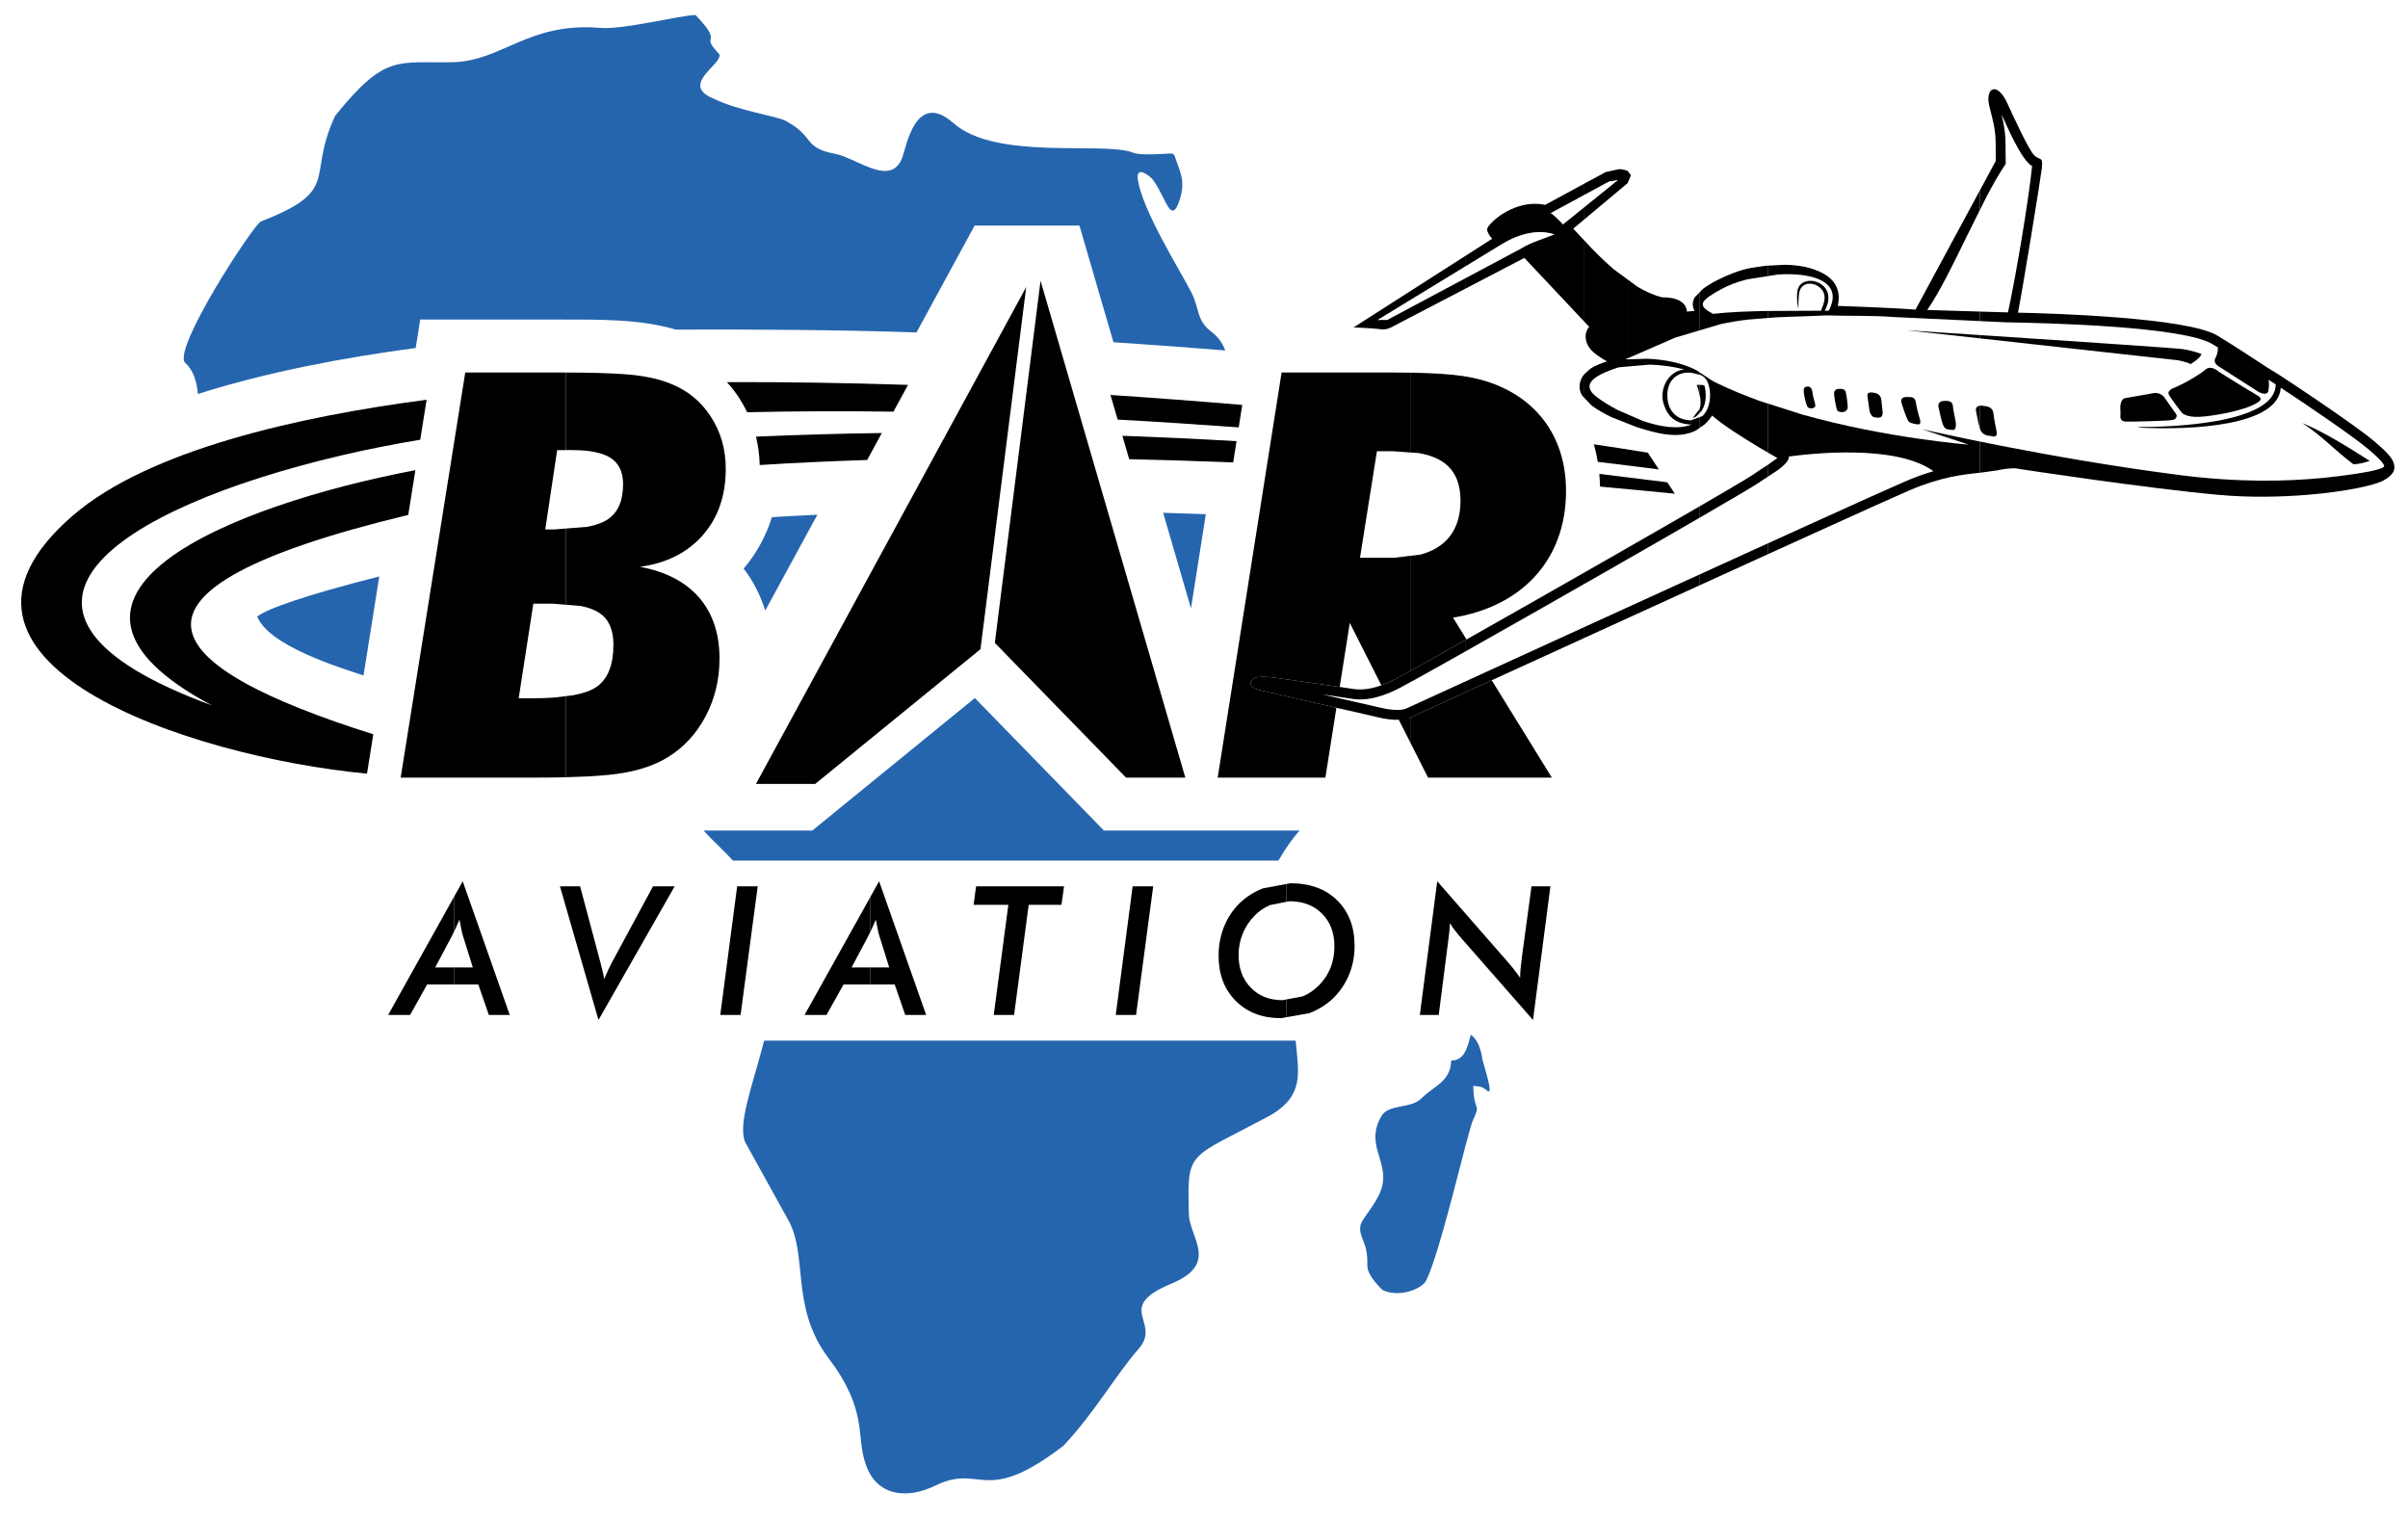
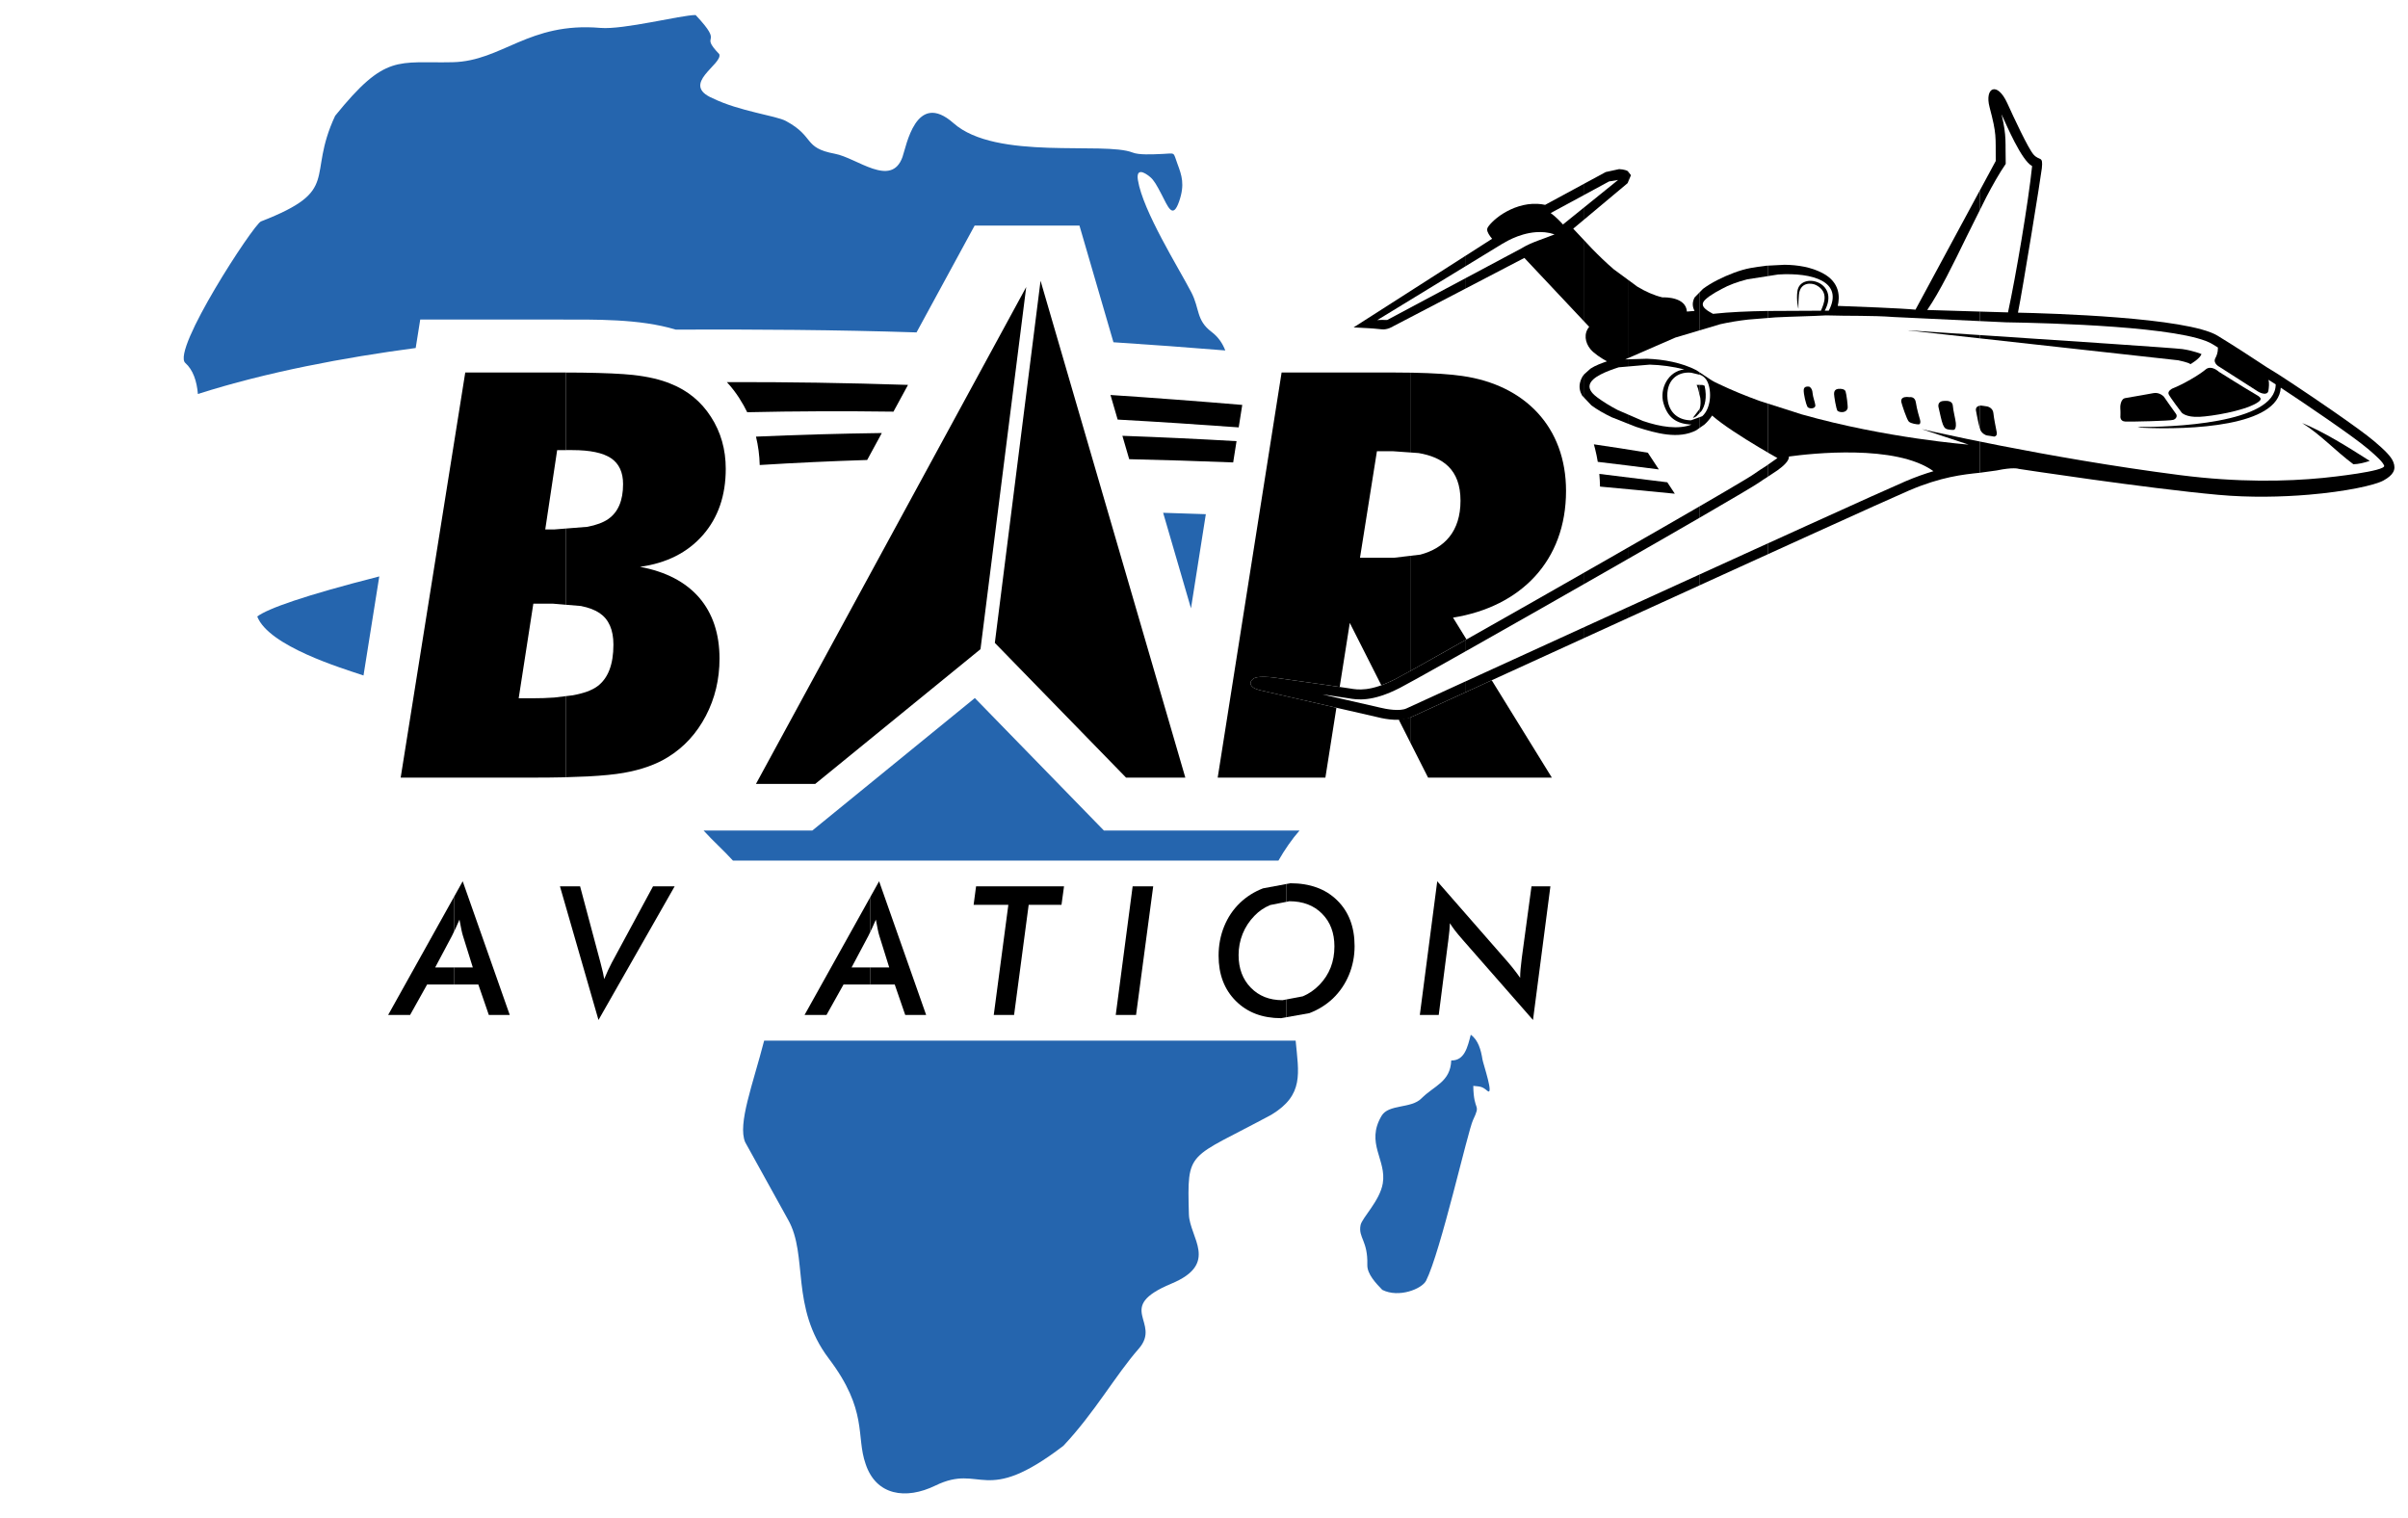
<svg xmlns="http://www.w3.org/2000/svg" enable-background="new 0 0 825 520" height="251.058" viewBox="0 0 825 520" width="398.314">
  <clipPath id="a">
    <path d="m-12-45.065h840.76v582.065h-840.76z" />
  </clipPath>
  <g clip-rule="evenodd" fill-rule="evenodd">
    <path clip-path="url(#a)" d="m502.232 219.195v3.889l-5.84 3.293c-8.683 4.882-14.886 8.328-16.785 9.301-9.609 4.932-14.665 4.059-17.697 3.537-1.08-.187-4.649-.711-8.906-1.323l19.81 4.537c2.277.586 6.828 1.315 9.017.298.318-.147 7.171-3.286 17.972-8.228l2.431-1.112v3.721l-1.076.493c-10.771 4.927-17.593 8.052-17.902 8.195-3.064 1.42-8.094.737-11.278-.082l-39.79-9.124c-1.426-.327-2.306-.67-2.747-.997-1.331-.989-1.303-1.989-.169-2.961l.007.001c.345-.294.85-.495 1.46-.6 1.22-.209 3.604-.189 5.966.139 4.092.566 10.895 1.526 16.531 2.336 4.64.667 8.429 1.221 9.255 1.363 2.616.451 6.977 1.202 15.567-3.205 1.878-.963 8.06-4.398 16.724-9.27z" />
    <path clip-path="url(#a)" d="m502.232 87.55v3.585l-30.377 18.543c.682-.124 3.394-.039 3.395-.04l26.982-14.399v3.562l-24.782 12.918c-.422.273-2.252 1.364-4.184 1.099-1.425-.196-4.259-.365-4.266-.366l-5.237-.283z" />
    <path clip-path="url(#a)" d="m542.824 214.83v3.721l-.082.038c-12.074 5.516-23.371 10.681-32.809 14.997l-7.701 3.523v-3.721l6.368-2.913c9.459-4.327 20.774-9.5 32.854-15.02z" />
    <path clip-path="url(#a)" d="m542.824 196.132v3.901l-14.767 8.422c-7.88 4.479-15.468 8.782-22.223 12.599l-3.603 2.031v-3.89l1.97-1.111c6.744-3.81 14.32-8.106 22.19-12.581z" />
    <path clip-path="url(#a)" d="m542.824 128.173v8.168l-.768-.811c-.759-1.301-1.113-2.781-.728-4.414.259-1.099.731-2.025 1.354-2.817z" />
    <path clip-path="url(#a)" d="m542.824 62.901v3.842l-11.547 6.254c1.67 1.199 3.224 2.807 4.208 3.912l7.339-5.926v4.162l-3.822 3.198 3.822 4.072v27.811l-20.564-21.864-20.027 10.439v-3.562l19.347-10.323-.012-.012c3.271-1.972 7.36-3.076 11.042-4.614-2.165-.73-4.352-.899-6.413-.742-6.187.471-11.253 3.878-11.253 3.878s-.01-.011-.029-.031l-12.682 7.741v-3.586l8.98-5.747c-.85-.998-1.742-2.276-1.694-3.195.006-.087.034-.279.056-.363.184-.718 2.289-3.179 5.464-5.125 3.027-1.856 7.176-3.519 11.771-3.273.844.044 1.701.154 2.567.338z" />
    <path clip-path="url(#a)" d="m557.713 208.03v3.722l-14.889 6.799v-3.721z" />
    <path clip-path="url(#a)" d="m557.713 187.617v3.907l-5.686 3.26-9.203 5.249v-3.901l7.518-4.288z" />
    <path clip-path="url(#a)" d="m542.824 82.415 2.604 2.775c2.326 2.387 4.818 4.808 7.429 7.05l4.856 3.574v26.929l-.904.393.904-.028v2.463l-3.122.267c-4.319 1.407-9.327 3.353-9.961 6.049-.414 1.758 1.363 3.345 2.61 4.271 1.883 1.399 4.287 2.9 6.974 4.309l3.499 1.518v3.153l-5.475-2.164c-2.63-1.248-5.046-2.634-7.018-4.099l-2.396-2.535v-8.167l2.104-1.881c1.711-1.119 3.757-1.848 5.624-2.49-2.059-1.158-4.469-2.711-5.692-4.22-1.799-2.218-2.321-5.313-.389-7.606l-1.646-1.75v-27.811z" />
    <path clip-path="url(#a)" d="m554.708 57.949.24.015c.009.001 1.599.041 2.731.651l.033.043v3.902l-.054.128-.104.13-14.73 12.327v-4.163l11.546-9.325-3.09.505-8.456 4.58v-3.841l7.303-3.956z" />
    <path clip-path="url(#a)" d="m582.197 196.859v3.721l-19.636 8.958-4.849 2.214v-3.722l3.555-1.623c6.712-3.064 13.475-6.15 20.125-9.181z" />
    <path clip-path="url(#a)" d="m582.197 173.523v3.915l-11.723 6.767-12.762 7.318v-3.906l11.009-6.313c4.331-2.491 8.411-4.844 12.118-6.991z" />
    <path clip-path="url(#a)" d="m582.197 140.258v1.321l-1.027 1.054c-.552.375-1.004.533-1.179.519z" />
    <path clip-path="url(#a)" d="m581.271 131.861.927.014v3.057l-.413-1.742c-.277-.816-.514-1.329-.514-1.329" />
    <path clip-path="url(#a)" d="m564.219 122.908c5.792.205 11.904 1.334 16.938 3.903l1.04.689v.864l-2.808-.675c-4.926-.466-8.721 2.889-8.08 9.009.52 4.966 4.002 7.284 8.047 7.307l2.841-1.04v3.722l-1.049.739c-6.04 3.143-13.636 1.092-20.616-1.174l-2.819-1.115v-3.152l5.167 2.242c6.021 2.066 12.211 2.994 16.649 1.236-5.455-.223-8.218-2.607-9.605-7.296-1.478-4.994 1.704-11.088 7.135-11.582-3.847-1.008-7.963-1.545-11.867-1.654l-7.479.64v-2.463z" />
    <path clip-path="url(#a)" d="m557.713 95.814 3.276 2.411c2.796 1.676 5.659 2.964 8.543 3.653 1.38-.041 8.079.009 8.415 4.868l2.629-.224c-.672-1.229-.953-2.803.005-4.608l1.616-1.662v12.961l-8.211 2.446-16.273 7.083z" />
    <path clip-path="url(#a)" d="m557.713 58.658 1.064 1.366-1.064 2.536z" />
    <path clip-path="url(#a)" d="m605.645 186.181v3.72l-3.403 1.547c-6.289 2.862-12.851 5.852-19.519 8.892l-.525.24v-3.721l18.637-8.491z" />
    <path clip-path="url(#a)" d="m605.645 159.264v4.088l-.021.014c-1.062.674-2.012 1.272-2.651 1.746-1.28.949-9.134 5.584-20.32 12.065l-.454.262v-3.915l8.532-4.964c5.69-3.334 9.418-5.57 10.22-6.165 1.257-.931 2.689-1.815 4.093-2.707z" />
    <path clip-path="url(#a)" d="m582.197 131.875 1.039.015c.489.121.781.284.781.284.908 4.167.076 6.927-1.07 8.637l-.75.769v-1.322l.134-.175c.358-1.204.359-2.518.202-3.736l-.336-1.414z" />
    <path clip-path="url(#a)" d="m582.197 127.5 3.587 2.379c1.14.789 2.111 1.217 3.229 1.749 4.435 2.111 9.097 4.018 13.858 5.738l2.773.886v16.769l-3.112-1.831c-2.765-1.653-5.935-3.611-8.853-5.56-2.745-1.832-5.282-3.669-7.09-5.262-.794 1.193-1.651 2.195-2.562 3.03l-1.831 1.289v-3.723l1.015-.371c2.959-2.65 3.312-8.406 1.8-11.763-.516-1.144-1.324-1.873-2.303-2.344l-.512-.123v-.863z" />
    <path clip-path="url(#a)" d="m605.645 91.012v3.589l-6.977 1.089c-3.353.849-6.409 1.973-8.77 3.293-3.148 1.619-5.697 3.343-6.318 4.511-.996 1.876 2.022 3.282 3.307 4.032 5.841-.633 12.089-.881 18.375-.982l.383-.002v2.404l-6.752.546c-3.152.367-6.328.869-9.49 1.575l-7.205 2.147v-12.961l1.239-1.274c1.358-1.022 3.061-2.056 4.909-3.007 3.626-1.865 7.919-3.499 11.284-4.118 1.62-.298 3.479-.596 5.479-.814z" />
    <path clip-path="url(#a)" d="m678.25 139.017v7.455l-.186-.592c-.528-2.111-1.112-5.389-1.112-5.389-.062-.724.335-1.113.748-1.321z" />
    <path clip-path="url(#a)" d="m605.645 138.253 11.688 3.734c29.023 8.196 57.132 10.337 57.132 10.337l-16.052-5.295s5.941 1.381 15.808 3.419l4.029.81v10.721l-.005.001c-5.654.589-13.222 1.379-24.158 6.056-3.812 1.63-16.612 7.404-33.616 15.124l-14.825 6.74v-3.719l13.381-6.084c16.98-7.709 29.806-13.492 33.727-15.169 3.554-1.52 6.762-2.646 9.671-3.494-6.451-4.661-16.962-6.175-26.792-6.395-9.831-.221-18.983.853-22.721 1.367.071 1.473-1.774 3.176-3.956 4.746l-3.31 2.2v-4.088l3.316-2.337c-.651-.366-1.566-.886-2.666-1.522l-.65-.383v-16.769z" />
    <path clip-path="url(#a)" d="m665.695 137.391c1.868-.216 3.268.106 3.371 1.684.104 1.578.859 4.371 1.014 5.822.152 1.453-.201 2.091-.508 2.307-.307.217-2.046-.003-2.45-.154-.405-.15-.905-.21-1.453-1.569-.546-1.358-.973-3.717-1.491-5.851-.521-2.134 1.517-2.239 1.517-2.239" />
    <path clip-path="url(#a)" d="m652.561 136.067c.419-.088.979-.102 1.729.001 0 0 1.809-.334 2.106 1.842s1.259 5.328 1.442 5.978c.185.65.123 1.474-.475 1.505s-2.646-.269-3.367-.93c-.721-.663-2.511-6.189-2.599-6.77-.066-.435-.093-1.361 1.164-1.626" />
-     <path clip-path="url(#a)" d="m640.238 134.604c.451-.232 1.303-.253 2.848.229 0 0 1.328.58 1.467 2.109.141 1.53.465 4.317.465 4.317s.101 1.443-.782 1.72c-.882.279-2.189-.027-2.476-.171-.283-.143-1.061-.869-1.278-2.251-.219-1.384-.565-4.201-.684-4.92-.06-.36-.01-.802.44-1.033" />
    <path clip-path="url(#a)" d="m630.441 133.217s1.545-.056 1.867.887c.32.943.858 5.197.702 5.789-.416 1.576-2.492 1.512-3.392.922-.557-.366-1.284-5.541-1.247-5.749.036-.209-.245-2.006 2.07-1.849" />
    <path clip-path="url(#a)" d="m618.987 132.461c.478-.072.942.042.942.042s.971.462 1.077 2.175c.079 1.254.839 3.135.938 4.132.133 1.36-2.276 1.364-2.73.524-.449-.831-1.337-4.308-1.241-5.798.048-.744.537-1.003 1.014-1.075" />
    <path clip-path="url(#a)" d="m653.341 113.163s8.847.576 21.127 1.383l3.782.249v1.122z" />
    <path clip-path="url(#a)" d="m678.25 65.349v6.749l-4.523 9.077c-4.548 9.344-9.095 18.689-13.441 25.026 4.56.13 9.601.285 14.439.434l3.525.108v3.261l-19.927-.942-5.722-.272-3.664-.172c-7.719-.588-15.465-.311-23.319-.569-5.347.316-11.239.364-17.376.686l-2.598.211v-2.404l18.215-.091c1.071-2.47 2.82-6.392-1.608-8.759-1.501-.802-5.512-1.22-5.93 3.309-.168 1.829-.175 3.036-.17 4.81 0 0-.786-2.908-.341-6.073.955-6.786 14.79-3.351 9.358 6.705l1.394-.01c5.189-9.965-5.512-13.134-17.341-12.391l-3.577.558v-3.588l5.791-.302c4.456.052 9.071.784 13.04 2.881 6.011 3.177 5.87 8.252 5.146 11.209 5.948.211 21.763.801 26.638 1.29z" />
    <path clip-path="url(#a)" d="m788.719 144.927c7.746 3.2 15.4 8.052 23.171 12.979-1.734.605-3.929 1.14-5.607 1.143-6.403-4.77-11.137-10.104-17.564-14.122" />
    <path clip-path="url(#a)" d="m678.542 138.936s1.927.225 2.313.318c.389.095 1.948.578 2.104 2.327.155 1.748.874 5.073 1.135 6.516.262 1.444-.902 1.485-.902 1.485s-1.933-.36-2.387-.385c-.453-.024-1.693-.641-2.253-1.76l-.302-.965v-7.454z" />
    <path clip-path="url(#a)" d="m737.872 134.675c2.026-.35 3.479 1.219 3.479 1.219s3.491 5.04 4.11 5.82c.618.778.177 1.779-.882 2.133-1.057.356-14.496.674-16.445.579-1.95-.094-1.66-1.926-1.66-1.926s.055-1.713-.038-2.428c-.091-.715.057-3.433 1.716-3.685s9.72-1.712 9.72-1.712" />
    <path clip-path="url(#a)" d="m757.188 126.01c1.57-.016 3.054 1.39 3.054 1.39s8.698 5.48 12.107 7.447c2.12 1.223 3.274 1.825.652 3.336-4.688 2.7-15.188 4.42-19.464 4.629-4.618.225-6.056-1.422-6.056-1.422s-4.088-5.331-4.5-6.37 1.241-1.885 1.241-1.885c3.752-1.45 9.452-4.823 11.417-6.529.493-.427 1.026-.59 1.549-.596" />
    <path clip-path="url(#a)" d="m678.25 114.795 3.954.261c26.873 1.774 63.147 4.203 65.513 4.543 3.783.545 6.542 1.72 6.542 1.72-.637 1.664-3.798 3.449-3.798 3.449-.494-.569-4.16-1.327-4.16-1.327l-68.051-7.524z" />
    <path clip-path="url(#a)" d="m682.709 30.651c1.308-.456 3.273.891 5.023 4.747 2.094 4.61 7.188 15.613 9.035 17.614 2.055 2.222 3.234.237 2.781 4.636-.275 2.677-6.616 41.834-8.181 49.472 10.463.222 58.103 1.57 68.425 7.912 6.549 4.025 11.145 7.054 14.249 9.098 2.184 1.44 3.619 2.385 4.384 2.795 1.316.707 11.647 7.504 20.937 13.941 5.906 4.093 11.445 8.075 14.09 10.324 3.533 3.003 5.758 5.158 6.526 7.109 1.021 2.597-.023 4.459-3.367 6.312-2.96 1.641-12.904 3.801-25.566 4.874-9.357.795-20.263 1.025-31 .053-24.89-2.253-68.142-8.852-68.267-8.872l-.151-.023-.107-.035c-.005-.001-1.774-.616-7.521.586l-5.749.785v-10.721l7.069 1.421c16.345 3.196 38.473 7.135 61.604 10.103 19.816 2.542 36.458 2.189 49.007.952 2.53-.248 21.647-2.296 20.9-4.203-.503-1.277-2.441-3.097-5.574-5.762-2.527-2.148-7.98-6.064-13.828-10.117-5.803-4.021-11.947-8.147-16.022-10.827-.856 13.2-30.741 14.534-47.917 13.704l-1.118-.247c10.696.113 47.331-1.044 47.299-14.592-1.117-.726-1.968-1.268-2.464-1.568.291 1.045.15 2.659-.039 3.748-.301 1.74-2.654.851-3.569.266l-13.17-8.426s-2.428-1.226-1.413-3.041c1.014-1.814.842-3.62.842-3.62-.596-.37-1.209-.748-1.84-1.136-9.887-6.074-56.265-7.255-70.783-7.485l-8.982-.424v-3.261l3.496.106c2.232.068 4.33.129 6.206.181 2.709-12.517 6.96-37.612 8.264-50.12-3.674-1.998-8.679-13.856-10.481-17.751 1.842 7.604 1.242 9.632 1.438 16.993-2.175 3.168-4.4 7.087-6.648 11.384l-2.273 4.562v-6.749l5.499-10.188c-.081-8.603.392-8.928-2.114-18.446-.886-3.351-.238-5.608 1.07-6.064" />
    <g fill="#2565ae">
      <path clip-path="url(#a)" d="m261.801 356.528h182.097c1.045 11.175 2.902 18.588-8.254 25.357-28.87 15.589-28.922 11.676-28.319 34.153.213 7.986 10.513 16.881-5.997 23.751-19.919 8.291-3.133 13.105-11.211 22.32-7.96 9.082-15.021 21.787-25.774 33.216-27.42 21.023-27.885 5.863-43.876 13.647-10.153 4.941-20.336 3.395-23.904-7.414-3.379-9.624.908-18.241-12.614-36.112-13.372-17.671-6.926-35.303-13.992-47.644l-14.665-26.496c-2.625-6.276 2.636-19.724 6.509-34.778" />
      <path clip-path="url(#a)" d="m503.898 354.509c2.562 1.805 3.504 5.249 4.005 8.469.225 1.452 4.184 12.986 1.582 10.688-1.687-1.484-2.389-1.394-4.729-1.636.154 9.306 2.771 5.656-.094 11.729-1.776 3.76-11.083 45.128-16.072 55.018-1.4 2.778-9.29 6.017-15.012 3.137-2.076-2.166-5.211-5.366-5.121-8.563.233-8.281-3.157-9.296-2.322-13.588.493-2.542 6.591-8.28 7.616-14.313 1.376-8.105-5.991-13.782-.396-23.176 2.42-4.061 10.089-2.375 13.632-5.943 4.365-4.397 9.918-5.604 10.222-13.012 4.561.108 5.606-4.61 6.689-8.81" />
      <path clip-path="url(#a)" d="m333.988 239.154 44.216 45.39h67.022c-2.561 2.897-5.191 6.742-7.229 10.309h-186.88c-3.249-3.583-6.892-6.776-10.069-10.309h37.26z" />
      <path clip-path="url(#a)" d="m129.944 197.487-5.408 33.937c-7.383-2.482-32.468-10.02-36.404-20.21 3.639-2.72 15.81-7.089 41.812-13.727" />
-       <path clip-path="url(#a)" d="m280.037 176.348-17.852 32.819c-1.709-5.275-4.01-9.945-7.403-14.356 4.28-4.995 7.771-11.333 9.67-17.621 5.193-.315 10.387-.602 15.585-.842" />
      <path clip-path="url(#a)" d="m398.502 175.688c4.875.139 9.751.298 14.625.474l-5.086 32.256z" />
      <path clip-path="url(#a)" d="m238.328 5.15c10.29 10.925.858 5.851 8.096 13.397 1.328 3.438-13.534 10.297-2.259 15.115 9.167 4.484 21.669 5.946 25.09 7.788 10.019 5.399 5.787 9.185 16.758 11.224 7.572 1.406 19.323 11.791 23.175 1.148 1.31-3.619 4.59-23.05 17.51-11.61 14.577 12.907 51.611 6.18 61.356 10.054 2.113.841 6.448.644 10.219.474 4.614-.206 3.56-.82 5.127 3.383 1.461 3.924 2.594 7.049.591 12.846-2.222 6.439-3.834 1.83-6.143-2.575-1.578-3.008-2.527-4.681-3.761-5.719-2.226-1.877-4.876-3.043-4.228 1.017 1.699 10.643 13.991 30.146 18.304 38.475 2.913 5.622 1.604 9.511 6.908 13.523 2.348 1.774 3.8 3.98 4.726 6.381-12.764-1.035-25.539-1.988-38.318-2.809l-11.651-39.982h-35.907l-19.911 36.607c-27.522-.902-54.989-1.06-82.521-.966-12.436-3.763-27.662-3.439-40.599-3.439h-46.916l-1.554 9.747c-24.39 3.242-50.997 8.21-74.618 15.757-.376-4.472-1.677-8.286-4.309-10.628-4.829-4.295 23.408-47.518 25.904-48.489 27.803-10.805 15.475-14.911 25.428-36.196 17.347-21.469 21.354-17.92 40.256-18.356 17.026-.39 25.984-13.851 50.608-11.756 7.983.678 27.631-4.411 32.639-4.411" />
    </g>
    <path clip-path="url(#a)" d="m155.543 307.281v11.914l-.719 1.484-5.73 10.776h6.449v5.855h-9.215l-5.821 10.416h-7.519z" />
    <path clip-path="url(#a)" d="m298.206 307.281v11.913l-.72 1.485-5.729 10.776h6.449v5.855h-9.216l-5.821 10.416h-7.519z" />
-     <path clip-path="url(#a)" d="m252.558 303.658h7.045l-5.874 44.068h-6.961z" />
    <path clip-path="url(#a)" d="m191.843 303.658h6.901l7.024 26.307c.361 1.347.638 2.435.813 3.267.185.833.329 1.573.422 2.208.463-1.119.915-2.146 1.347-3.081.432-.936.844-1.767 1.244-2.516l14.142-26.185h7.415l-26.103 45.794z" />
    <path clip-path="url(#a)" d="m158.526 301.932 16.116 45.794h-7.169l-3.589-10.416h-8.341v-5.854h6.448l-3.403-10.899c-.166-.513-.33-1.212-.515-2.075-.185-.862-.401-1.992-.658-3.399-.442 1.048-.885 2.033-1.317 2.968l-.555 1.146v-11.914z" />
    <path clip-path="url(#a)" d="m388.052 303.658h7.045l-5.873 44.068h-6.963z" />
    <path clip-path="url(#a)" d="m334.412 303.658h30.135l-.874 6.348h-11.241l-4.999 37.72h-6.963l4.999-37.72h-11.9z" />
    <path clip-path="url(#a)" d="m440.766 302.859v6.107l-5.574 1.102c-2.077.862-3.888 2.095-5.41 3.697-1.769 1.808-3.116 3.873-4.042 6.174-.926 2.312-1.389 4.726-1.389 7.263 0 4.592 1.389 8.32 4.177 11.178 2.786 2.864 6.406 4.293 10.87 4.293l1.368-.261v6.094l-1.852.329c-6.407 0-11.57-1.961-15.51-5.896-3.938-3.933-5.902-9.1-5.902-15.5 0-3.575.637-6.914 1.902-10.036 1.265-3.123 3.075-5.813 5.44-8.084 2.252-2.146 4.875-3.801 7.868-4.962z" />
    <path clip-path="url(#a)" d="m301.188 301.932 16.116 45.794h-7.169l-3.589-10.416h-8.341v-5.854h6.449l-3.404-10.899c-.166-.513-.33-1.212-.515-2.075-.185-.862-.401-1.992-.658-3.399-.442 1.048-.885 2.033-1.317 2.968l-.555 1.146v-11.913z" />
    <path clip-path="url(#a)" d="m442.104 302.61c6.705 0 12.053 1.951 16.023 5.854 3.98 3.904 5.965 9.123 5.965 15.667 0 3.501-.648 6.81-1.943 9.911-1.296 3.103-3.137 5.795-5.524 8.084-2.313 2.168-4.977 3.822-8.012 4.982l-7.847 1.397v-6.095l5.581-1.059c2.111-.88 4.02-2.2 5.722-3.962 3.404-3.523 5.112-7.909 5.112-13.147 0-4.633-1.409-8.372-4.237-11.208-2.819-2.845-6.552-4.262-11.2-4.262l-.978.192v-6.107z" />
    <path clip-path="url(#a)" d="m492.41 301.932 24.087 27.551c.864 1.007 1.655 1.962 2.354 2.866.7.903 1.358 1.787 1.965 2.67 0-.913.042-1.9.134-2.927.092-1.037.236-2.332.432-3.903l3.322-24.53h6.479l-5.965 45.793-24.149-27.55c-1.09-1.243-1.954-2.29-2.612-3.144-.648-.853-1.224-1.674-1.707-2.454-.03 1.366-.236 3.451-.597 6.256-.042.287-.072.493-.093.637l-3.137 24.529h-6.479z" />
    <path clip-path="url(#a)" d="m547.938 162.363c6.716.815 15.018 1.828 23.293 2.874l2.575 3.914c-9.009-.892-18.189-1.769-25.624-2.441-.033-1.472-.115-2.92-.244-4.347" />
    <path clip-path="url(#a)" d="m546.074 152.229c5.744.817 12.135 1.835 18.491 2.877l3.765 5.721c-7.309-.934-14.694-1.859-20.918-2.588-.25-1.526-.562-3.021-.931-4.486-.127-.512-.264-1.02-.407-1.524" />
    <path clip-path="url(#a)" d="m384.538 149.312c13.162.47 26.227 1.084 39.108 1.832l-1.15 7.288c-11.728-.463-23.628-.842-35.623-1.111z" />
    <path clip-path="url(#a)" d="m302.122 148.357-5.024 9.236c-12.413.4-24.716.966-36.812 1.726-.088-3.339-.515-6.582-1.283-9.726 14.179-.629 28.593-1.035 43.119-1.236" />
-     <path clip-path="url(#a)" d="m146.158 136.96-2.182 13.692c-9.374 1.567-18.369 3.346-26.932 5.353-77.632 18.194-131.2 53.812-44.465 85.661-70.427-37.581 6.429-68.56 69.733-80.581l-2.444 15.331c-109.068 26.264-85.252 52.026-11.979 75.156l-2.149 13.481c-61.118-5.748-158.74-38.385-100.747-88.456 26.05-22.492 77.454-33.92 121.165-39.637" />
    <path clip-path="url(#a)" d="m380.464 135.327c15.12.997 30.187 2.14 45.14 3.403l-1.213 7.695c-13.688-1.002-27.537-1.903-41.472-2.672z" />
    <path clip-path="url(#a)" d="m249.037 130.919c20.512-.071 41.248.268 62.054.949l-4.988 9.169c-16.849-.224-33.598-.177-50.104.197-.778-1.605-1.665-3.179-2.66-4.716l.012-.008c-1.291-2.008-2.73-3.872-4.314-5.591" />
    <path clip-path="url(#a)" d="m159.401 127.614h31.488l3.045.02v26.575h-3.045l-4.081 27.179h3.142l3.984-.316v26.126l-4.568-.379h-6.64l-5.022 32.42h4.471c2.811 0 5.386-.085 7.726-.255l4.033-.488v27.786l-.899.032c-3.051.068-6.357.103-9.92.103h-45.84z" />
    <path clip-path="url(#a)" d="m483.164 245.814v8.536l-3.921-7.747z" />
    <path clip-path="url(#a)" d="m193.934 127.633 5.388.034c7.779.108 13.604.375 17.516.787 5.183.582 9.524 1.586 12.99 3.042 5.766 2.297 10.366 6.051 13.735 11.291 3.401 5.242 5.086 11.196 5.086 17.828 0 9.189-2.624 16.76-7.84 22.713-5.248 5.986-12.406 9.61-21.542 10.872 8.845 1.649 15.615 5.176 20.279 10.548 4.633 5.403 6.966 12.392 6.966 20.901 0 7.086-1.555 13.622-4.698 19.639-3.142 5.986-7.451 10.71-12.958 14.106-4.049 2.524-9.135 4.337-15.226 5.404-3.061.534-7.126.938-12.209 1.209l-7.487.273v-27.786l2.284-.276c3.741-.68 6.544-1.699 8.406-3.058 3.694-2.717 5.54-7.474 5.54-14.3 0-5.081-1.587-8.673-4.73-10.807-1.587-1.084-3.717-1.893-6.394-2.431l-5.106-.425v-26.126l7.309-.579c3.074-.594 5.455-1.484 7.14-2.665 3.401-2.362 5.085-6.341 5.085-11.971 0-4.045-1.36-6.989-4.114-8.865-2.753-1.845-7.159-2.784-13.25-2.784h-2.17z" />
    <path clip-path="url(#a)" d="m439.091 127.614h36.996l7.077.066v27.34l-5.911-.423h-5.508l-5.8 36.496h11.663l5.556-.662v39.454l-2.061 1.143c-1.414.775-2.45 1.333-3.048 1.64-1.771.908-3.362 1.597-4.795 2.115l-10.813-21.364-3.457 21.925c-1.587-.233-3.576-.522-5.757-.835-5.637-.81-12.439-1.77-16.531-2.336-2.362-.328-4.746-.347-5.966-.139-.61.105-1.115.307-1.46.601l-.007-.001c-1.134.971-1.162 1.971.169 2.96.441.327 1.321.671 2.747.997l25.68 5.889-3.775 23.937h-36.897z" />
    <path clip-path="url(#a)" d="m356.503 96.193 49.6 170.223h-20.304l-44.961-46.157z" />
    <path clip-path="url(#a)" d="m351.587 98.345-15.665 124.067-56.615 46.156h-20.305z" />
    <path clip-path="url(#a)" d="m511.076 233.062 20.601 33.354h-42.405l-6.107-12.066v-8.535l.089-.018c.396-.184 11.467-5.254 27.822-12.735" />
    <path clip-path="url(#a)" d="m483.164 127.68.765.007c7.303.147 12.988.517 17.069 1.123 21.42 3.054 35.538 17.492 35.538 39.376 0 23.991-15.503 39.682-38.713 43.421l4.616 7.473c-6.302 3.558-11.799 6.648-16.021 9.002l-3.255 1.804v-39.454l3.468-.413c8.228-2.199 13.751-7.915 13.751-18.468 0-10.782-6.136-14.928-14.359-16.327l-2.859-.204z" />
  </g>
</svg>